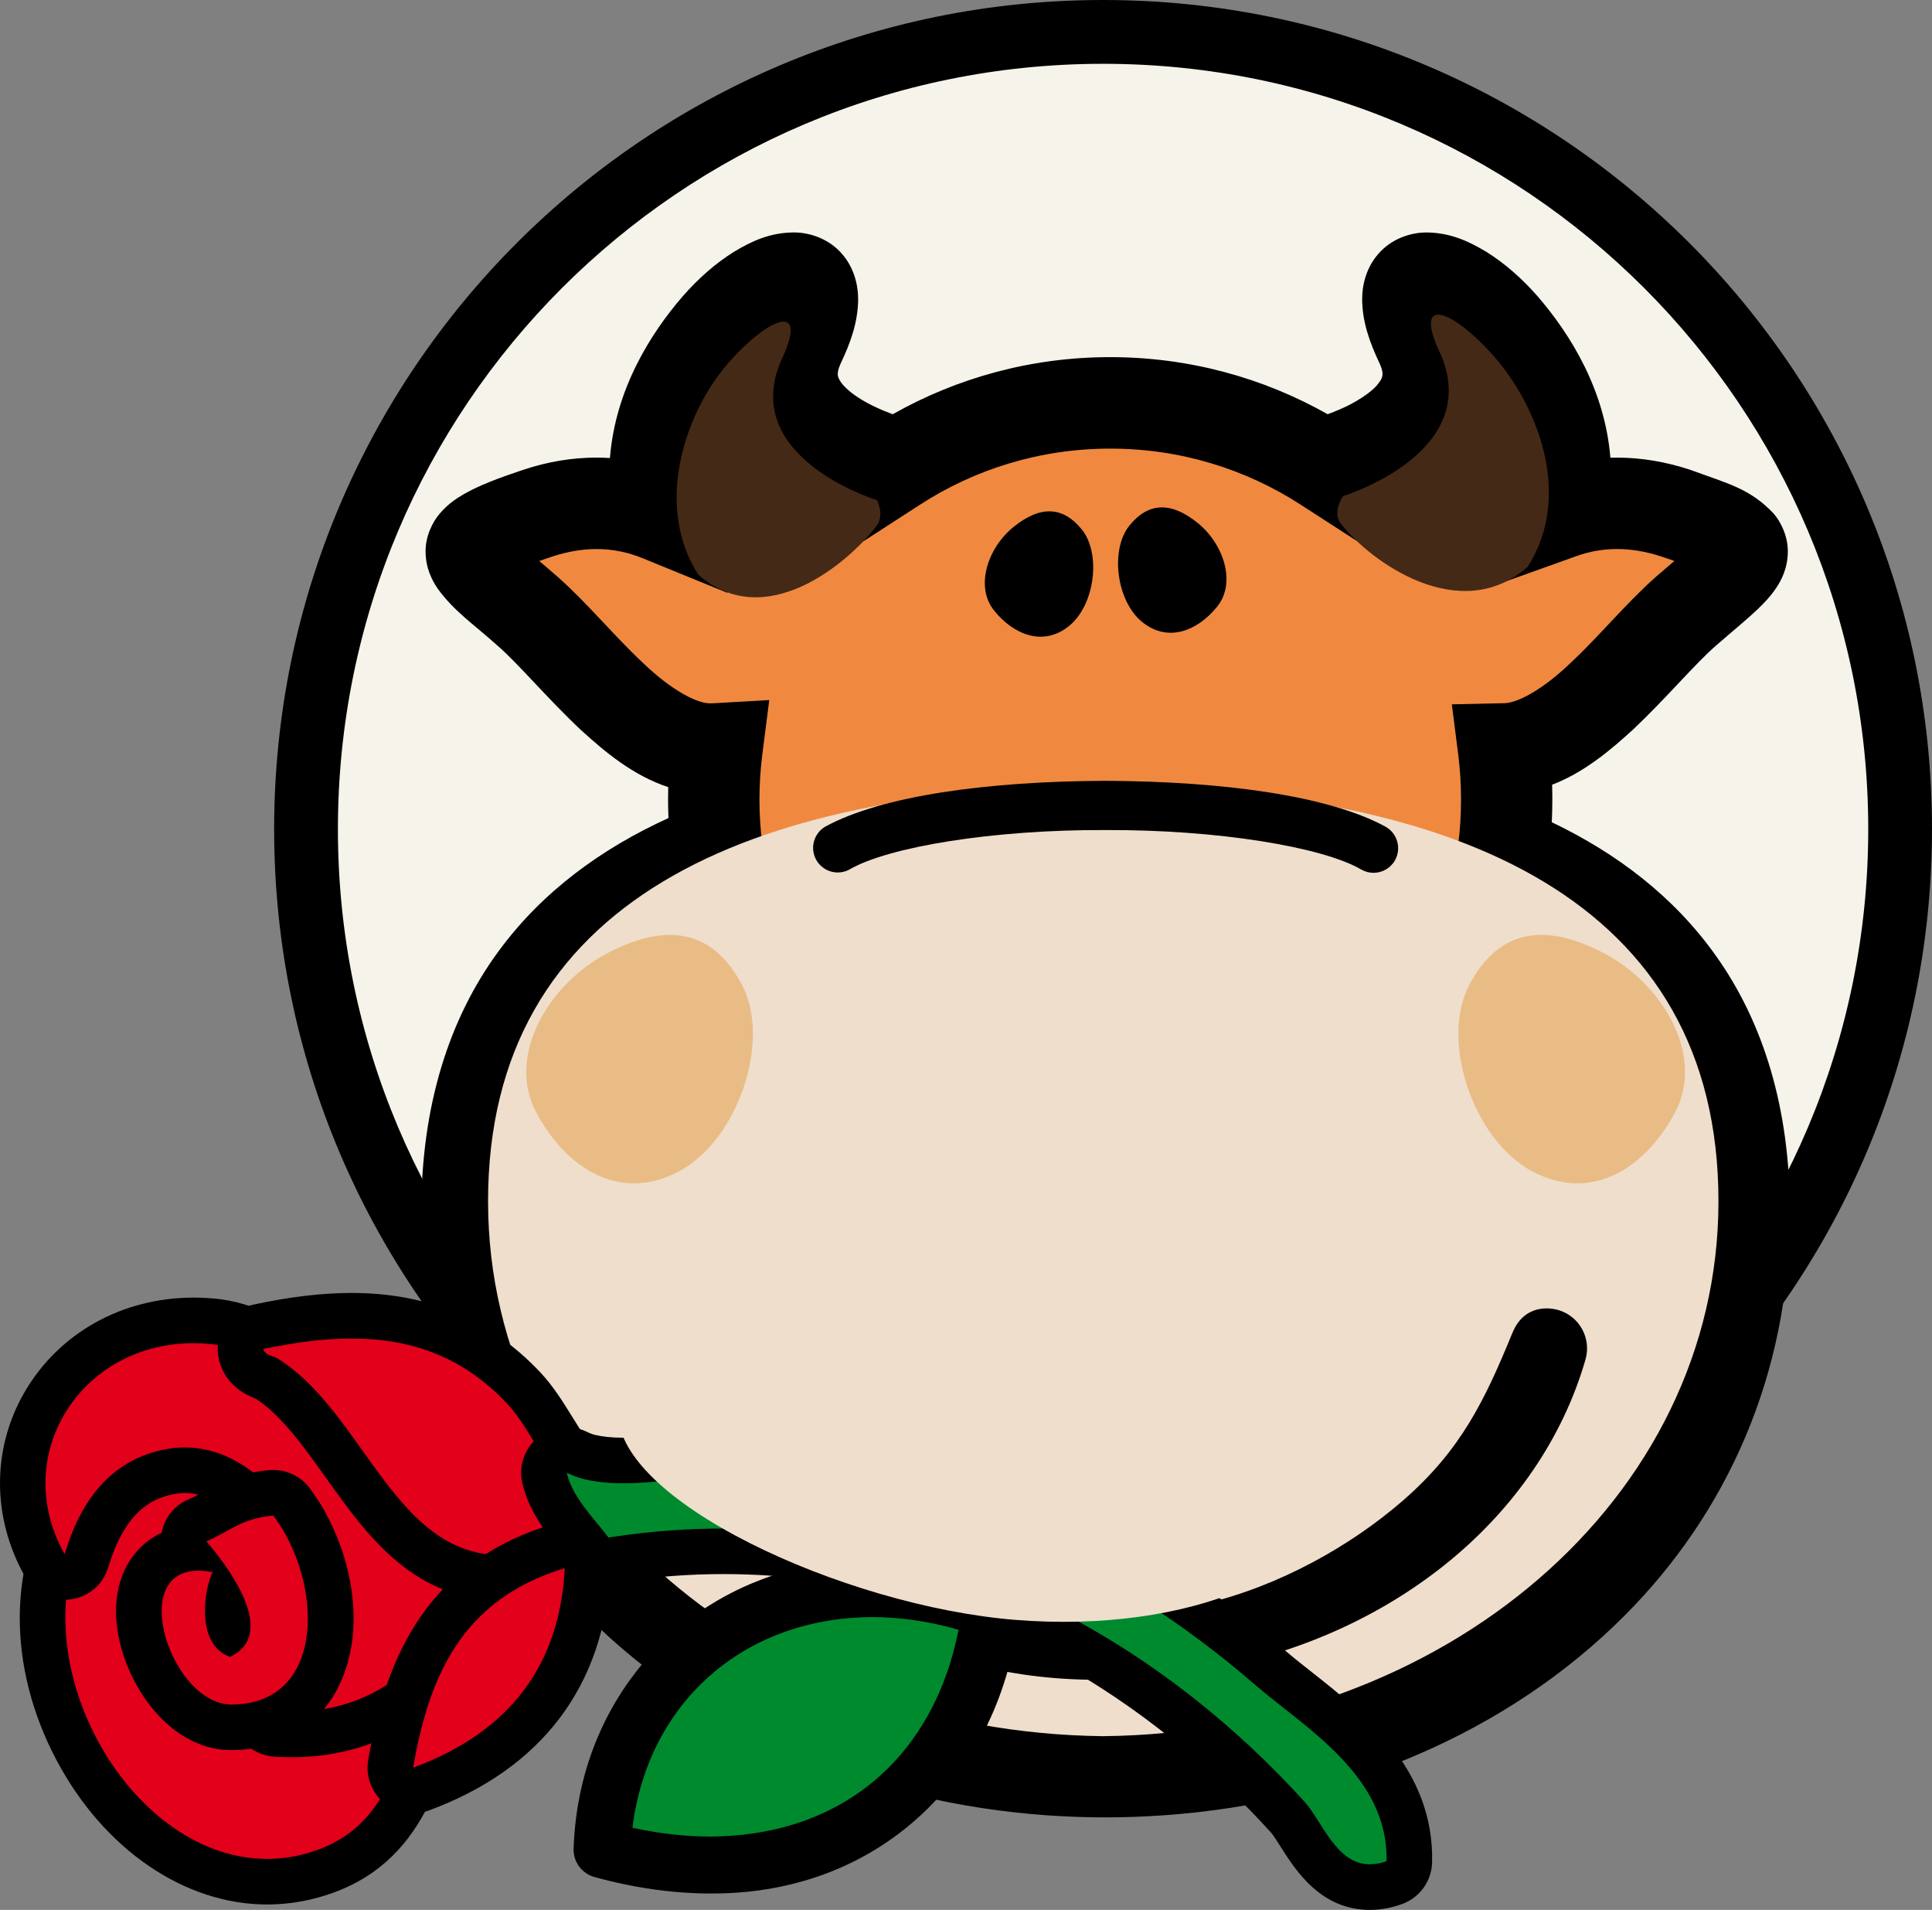
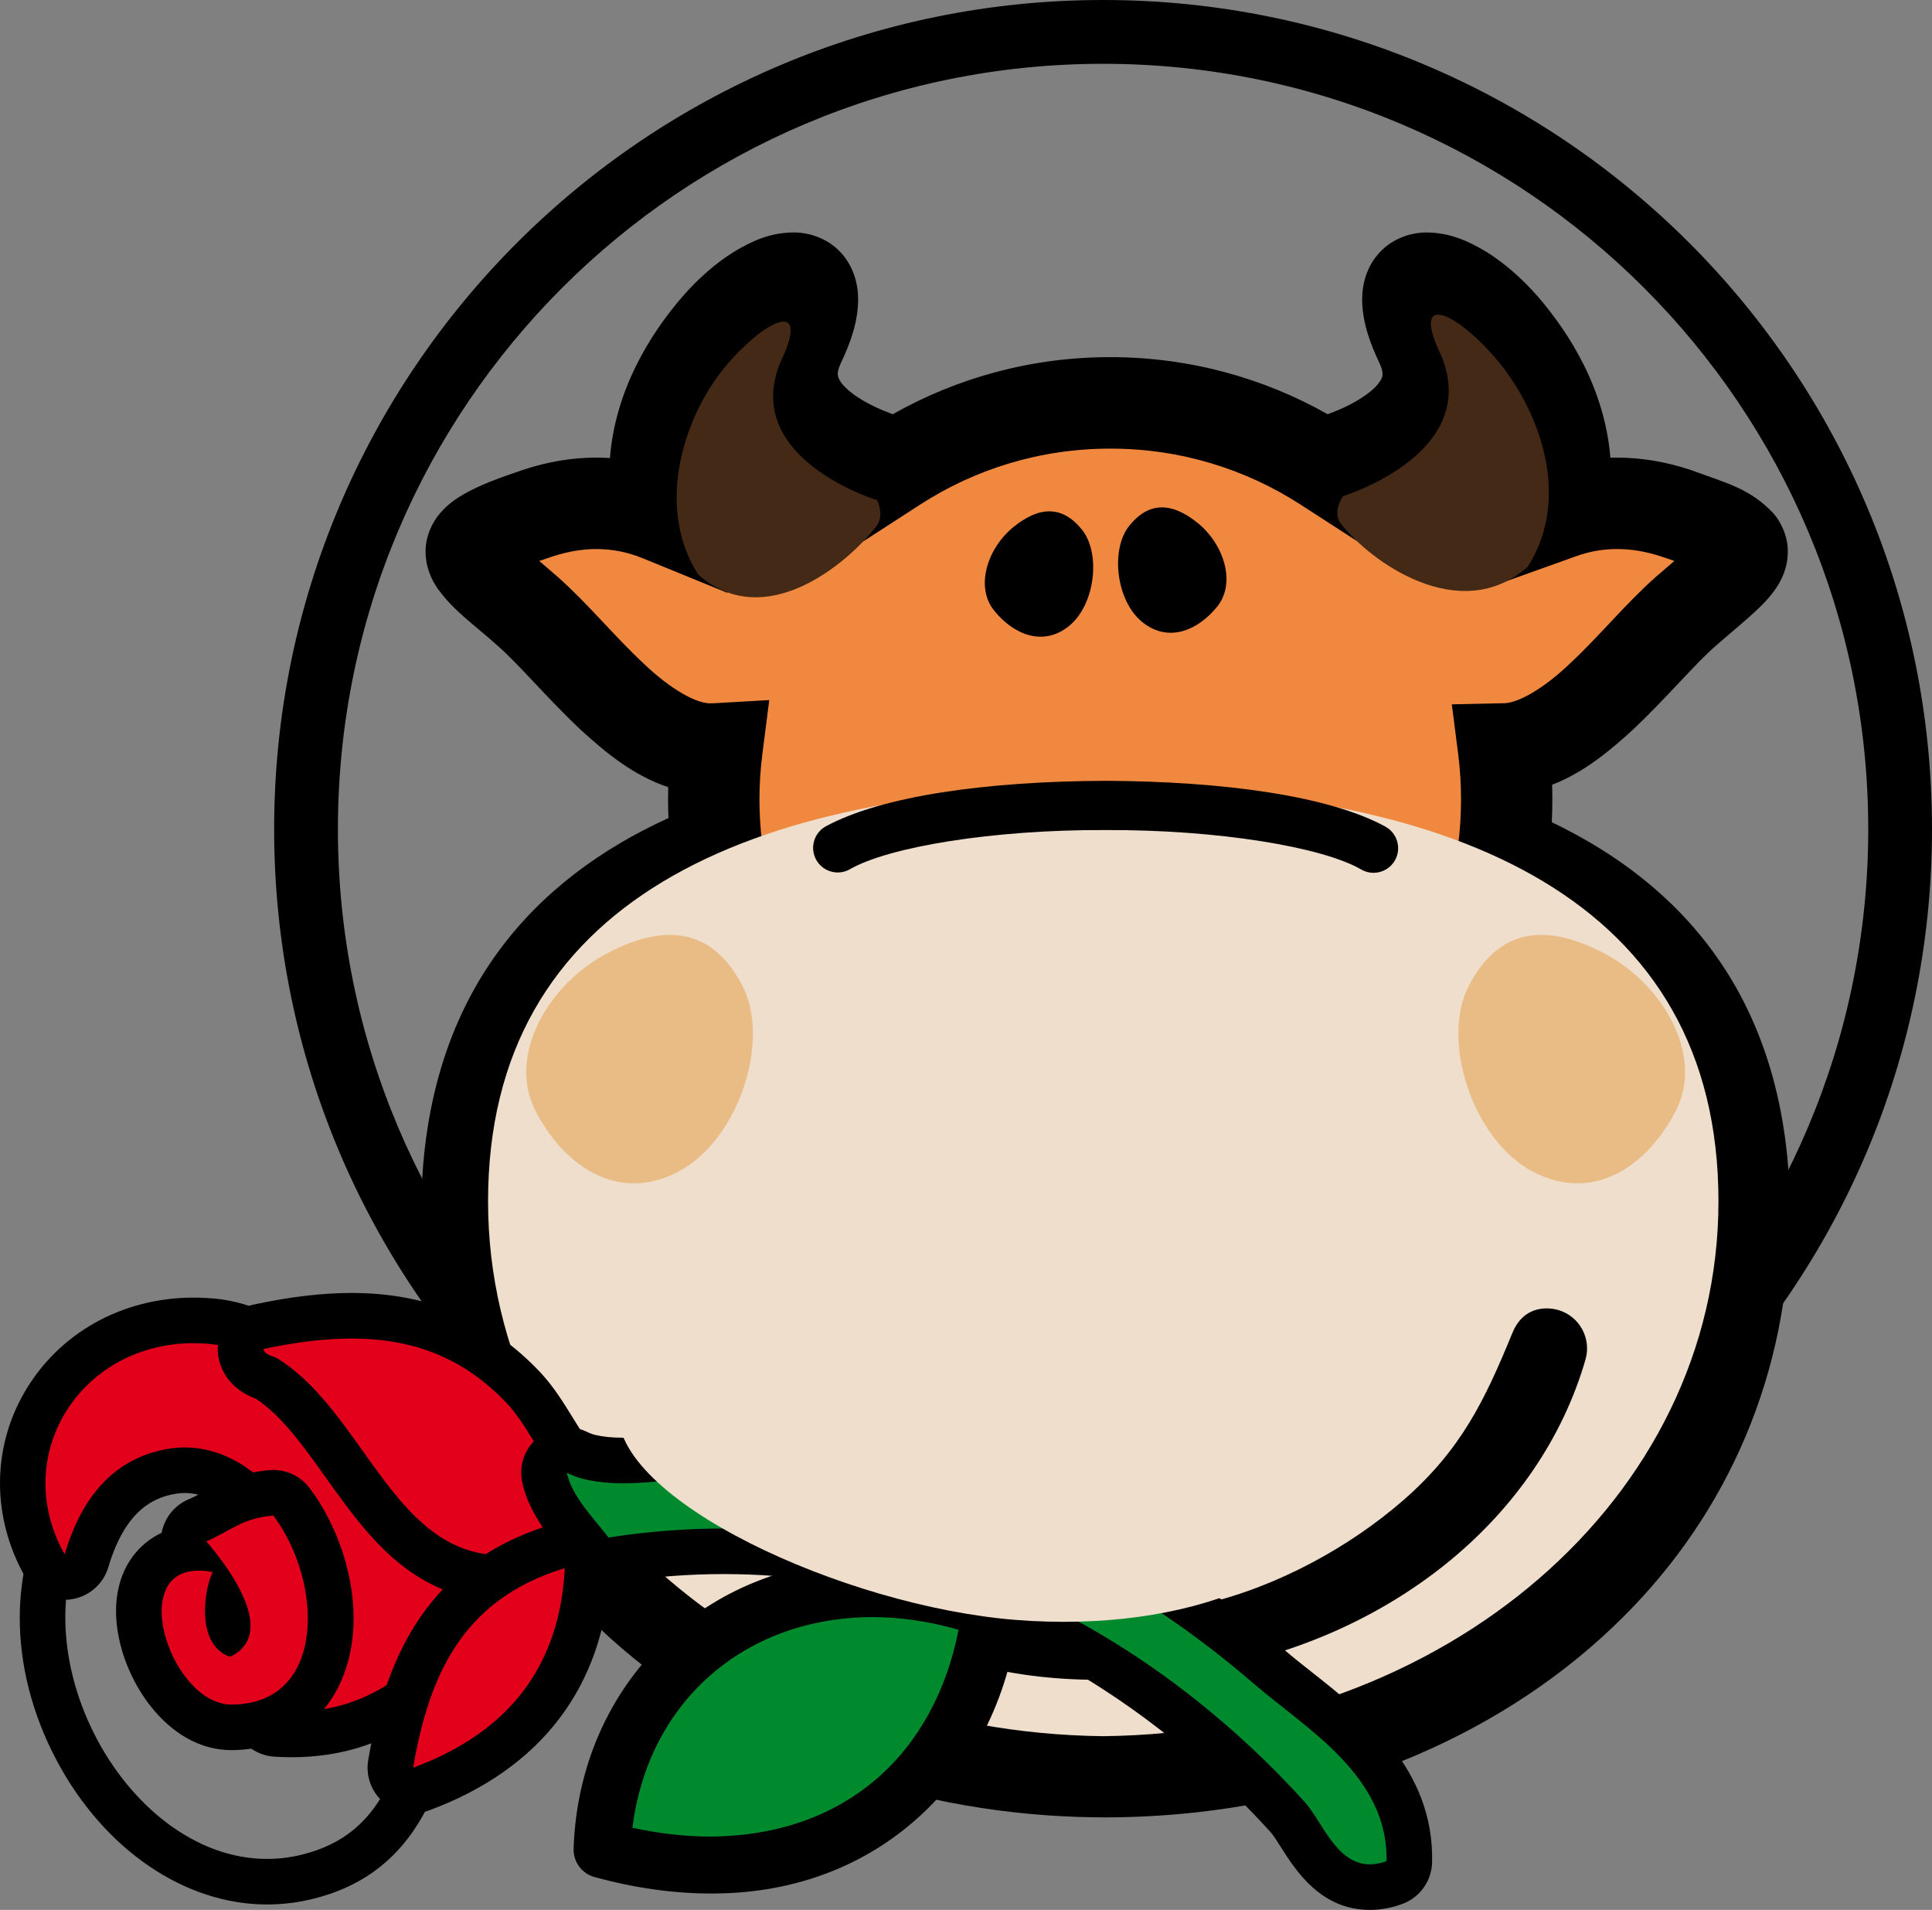
<svg xmlns="http://www.w3.org/2000/svg" version="1.1" id="Layer_1" x="0px" y="0px" width="124.572px" height="123.121px" viewBox="0 0 124.572 123.121" enable-background="new 0 0 124.572 123.121" xml:space="preserve">
  <rect x="0" y="0" width="124.572" height="123.121" fill="#808080" stroke="none" />
  <g>
    <g>
-       <circle fill="#F5F3EA" cx="71.124" cy="53.448" r="51.392" />
      <path d="M17.676,53.447C17.678,23.928,41.606,0,71.125,0l0,0v2.055v2.058c-13.631,0-25.953,5.517-34.888,14.45l0,0    c-8.93,8.934-14.449,21.254-14.449,34.885l0,0c0,13.631,5.519,25.951,14.449,34.886l0,0c8.935,8.933,21.257,14.449,34.888,14.449    l0,0c13.629,0,25.952-5.519,34.886-14.449l0,0c8.931-8.935,14.447-21.255,14.45-34.886l0,0    c-0.002-13.631-5.52-25.951-14.45-34.885l0,0c-8.935-8.933-21.258-14.45-34.886-14.45l0,0V2.055V0    c29.518,0,53.445,23.928,53.447,53.447l0,0c-0.002,29.52-23.93,53.445-53.447,53.449l0,0    C41.605,106.895,17.678,82.967,17.676,53.447L17.676,53.447z" />
    </g>
    <g>
      <g>
        <g>
          <path fill="#F0893F" d="M96.938,54.847c0.142-1.085,0.213-2.191,0.213-3.315c0-1.102-0.069-2.188-0.205-3.252      c4.505-0.099,8.564-6.087,11.77-8.884c4.09-3.571,5.734-4.184-0.607-6.297c-2.866-0.954-5.357-0.773-7.457-0.024      c1.148-4.783-1.332-9.292-3.715-12.023c-3.638-4.162-8.059-4.532-5.285,1.182c2.463,5.406-6.159,7.597-6.159,7.597      s-0.019,0.077-0.046,0.218c-3.993-2.581-8.75-4.079-13.858-4.079c-5.112,0-9.871,1.5-13.864,4.083      c-0.028-0.146-0.047-0.223-0.047-0.223s-8.623-2.191-6.159-7.597c2.771-5.714-1.649-5.344-5.287-1.182      c-2.414,2.765-4.928,7.359-3.667,12.211c-2.199-0.898-4.856-1.193-7.948-0.163c-6.343,2.113-4.699,2.726-0.606,6.297      c3.31,2.89,7.535,9.188,12.221,8.875c-0.136,1.068-0.207,2.158-0.207,3.262c0,1.045,0.064,2.078,0.185,3.091      C36.543,58.374,30.11,65.494,30.11,78.174c0,9.701,3.771,17.871,9.871,23.969c6.946,6.94,16.917,11.189,27.796,11.947      c1.16,0.079,2.33,0.123,3.512,0.123c1.199,0,2.389-0.046,3.57-0.13c10.869-0.767,20.826-5.021,27.76-11.965      c6.088-6.095,9.847-14.254,9.847-23.944C112.467,65.743,106.286,58.657,96.938,54.847z" />
          <path d="M67.571,117.028c-11.51-0.808-22.146-5.29-29.674-12.804l0,0c-6.608-6.584-10.748-15.576-10.733-26.053l0,0      c-0.01-6.828,1.766-12.484,4.996-16.868l0,0c2.794-3.806,6.59-6.585,10.942-8.568l0,0c-0.017-0.399-0.026-0.8-0.026-1.204l0,0      c0-0.263,0.004-0.525,0.011-0.787l0,0c-2.263-0.75-4.066-2.257-5.645-3.698l0,0c-2.169-2.041-4.044-4.292-5.371-5.431l0,0      c-1.562-1.407-2.761-2.173-3.86-3.682l0,0c-0.352-0.525-0.762-1.297-0.77-2.359l0,0c-0.017-0.964,0.43-1.918,0.927-2.481l0,0      c0.501-0.584,1.012-0.93,1.529-1.233l0,0c1.035-0.588,2.2-1.022,3.782-1.555l0,0c1.649-0.555,3.26-0.807,4.777-0.805l0,0      c0.294,0,0.584,0.009,0.871,0.027l0,0c0.351-4.411,2.595-7.996,4.684-10.415l0,0c1.045-1.194,2.157-2.157,3.301-2.871l0,0      c1.157-0.698,2.304-1.229,3.808-1.256l0,0c0.921-0.018,2.161,0.309,3.051,1.25l0,0c0.892,0.936,1.169,2.134,1.161,3.09l0,0      c-0.021,1.428-0.456,2.697-1.139,4.135l0,0c-0.155,0.344-0.174,0.53-0.176,0.65l0,0c0.008,0.167,0.027,0.274,0.229,0.564l0,0      c0.199,0.273,0.601,0.64,1.112,0.967l0,0c0.702,0.461,1.575,0.833,2.205,1.063l0,0c4.141-2.343,8.935-3.683,14.021-3.681l0,0      c5.086-0.002,9.881,1.338,14.021,3.68l0,0c0.236-0.086,0.507-0.192,0.791-0.316l0,0c0.943-0.396,2-1.063,2.42-1.59l0,0      c0.293-0.364,0.32-0.505,0.328-0.685l0,0c-0.002-0.115-0.02-0.294-0.16-0.618l0,0c-0.704-1.486-1.135-2.75-1.154-4.169l0,0      c-0.008-0.957,0.268-2.157,1.163-3.09l0,0c0.89-0.941,2.128-1.266,3.047-1.248l0,0c1.504,0.029,2.651,0.559,3.81,1.256l0,0      c1.144,0.714,2.254,1.674,3.305,2.871l0,0c2.082,2.415,4.322,5.992,4.68,10.393l0,0c0.141-0.004,0.283-0.006,0.426-0.006l0,0      c1.52-0.002,3.127,0.252,4.775,0.803l0,0c2.388,0.879,3.788,1.187,5.316,2.792l0,0c0.496,0.563,0.94,1.518,0.924,2.479l0,0      c-0.008,1.062-0.416,1.832-0.769,2.357l0,0c-0.368,0.54-0.747,0.927-1.142,1.31l0,0c-0.789,0.751-1.684,1.47-2.717,2.374l0,0      c-1.313,1.13-3.172,3.353-5.316,5.381l0,0c-1.491,1.366-3.172,2.79-5.254,3.59l0,0c0.01,0.314,0.015,0.629,0.015,0.945l0,0      c0,0.494-0.013,0.984-0.036,1.473l0,0c4.202,2.01,7.859,4.793,10.545,8.557l0,0c3.112,4.347,4.815,9.914,4.808,16.607l0,0v0.004      c0.014,10.463-4.113,19.445-10.709,26.025l0,0c-7.513,7.518-18.138,12.009-29.636,12.822l0,0      c-1.246,0.089-2.504,0.137-3.778,0.137l0,0C70.034,117.157,68.796,117.111,67.571,117.028L67.571,117.028z M49.152,48.64      c-0.12,0.948-0.184,1.915-0.184,2.891l0,0c0,0.925,0.056,1.842,0.166,2.741l0,0l0.271,2.271l-2.132,0.826      c-4.46,1.736-7.956,4.148-10.365,7.426l0,0c-2.401,3.285-3.841,7.525-3.852,13.379l0,0c0.014,8.928,3.415,16.274,9.007,21.885      l0,0c6.365,6.369,15.67,10.384,25.914,11.094l0,0c1.102,0.074,2.205,0.115,3.313,0.115l0,0c1.124,0,2.244-0.043,3.363-0.123l0,0      c10.236-0.72,19.529-4.734,25.882-11.108l0,0c5.58-5.607,8.97-12.942,8.985-21.861l0,0v-0.006      c-0.012-5.737-1.397-9.929-3.711-13.185l0,0c-2.322-3.247-5.682-5.654-9.982-7.409l0,0l1.111-2.729l2.92,0.383l-2.92-0.383      l-1.111,2.729l-2.105-0.857l0.297-2.254c0.123-0.954,0.186-1.933,0.186-2.933l0,0c0-0.979-0.061-1.941-0.18-2.879l0,0      l-0.414-3.248l3.271-0.072c0.902,0.05,2.623-0.894,4.419-2.63l0,0c1.813-1.691,3.589-3.86,5.478-5.526l0,0      c0.428-0.371,0.826-0.711,1.182-1.016l0,0c-0.242-0.086-0.503-0.175-0.783-0.267l0,0c-1.086-0.36-2.043-0.501-2.914-0.501l0,0      c-0.953,0-1.813,0.167-2.617,0.456l0,0l-5.129,1.835l1.271-5.296c0.143-0.596,0.207-1.184,0.207-1.773l0,0      c0.034-2.612-1.427-5.407-3.003-7.308l0,0c0.031,0.27,0.048,0.538,0.048,0.807l0,0c0.008,1.838-0.791,3.421-1.734,4.508l0,0      c-0.952,1.109-2.049,1.859-3.071,2.437l0,0c-0.791,0.439-1.549,0.776-2.19,1.027l0,0l-0.562,2.788l-3.633-2.349      c-3.537-2.283-7.729-3.605-12.259-3.605l0,0c-4.532,0-8.728,1.324-12.263,3.609l0,0l-3.662,2.368l-0.546-2.808      c-1.468-0.556-3.552-1.585-5.251-3.466l0,0c-0.946-1.086-1.745-2.67-1.736-4.51l0,0c0-0.267,0.016-0.535,0.048-0.804l0,0      c-1.58,1.899-3.039,4.694-3.006,7.305l0,0c0.002,0.633,0.077,1.265,0.242,1.906l0,0l1.49,5.702l-5.456-2.23      c-0.917-0.375-1.895-0.596-2.991-0.598l0,0c-0.874,0.002-1.826,0.141-2.91,0.503l0,0c-0.279,0.091-0.541,0.18-0.783,0.266l0,0      c0.356,0.304,0.754,0.644,1.183,1.017l0,0c1.904,1.681,3.695,3.87,5.521,5.567l0,0c1.813,1.745,3.529,2.662,4.423,2.591l0,0      c0.043,0,0.102-0.002,0.176-0.006l0,0L49.6,45.13L49.152,48.64L49.152,48.64z" />
        </g>
      </g>
      <g>
        <g>
          <path d="M78.479,39.11c1.246-1.541,0.426-4.038-1.254-5.397c-1.68-1.359-3.156-1.372-4.403,0.169      c-1.246,1.541-0.853,4.859,0.827,6.217S77.232,40.649,78.479,39.11z" />
        </g>
        <g>
          <path d="M64.102,39.363c-1.246-1.54-0.428-4.039,1.252-5.396c1.681-1.359,3.156-1.372,4.402,0.169      c1.247,1.542,0.854,4.858-0.826,6.217C67.25,41.711,65.346,40.904,64.102,39.363z" />
        </g>
      </g>
      <g>
        <path fill="#EFDECB" d="M71.136,50.692c-22.839,0.111-39.667,7.356-39.667,26.75c0,19.198,17.71,34.235,39.667,34.48     c21.956-0.245,39.667-15.282,39.667-34.481C110.802,58.05,93.973,50.805,71.136,50.692z" />
      </g>
      <g>
        <g>
          <path d="M62.087,107.085c-5.08-1.54-9.881-3.339-12.75-7.067c5.288,2.146,6.667,2.939,13.177,3.961      c4.17,0.773,9.711,0.718,15.207-0.601c4.776-1.147,9.35-3.705,12.729-6.638c3.75-3.254,5.29-6.479,7.065-10.81      c0.783-1.907,2.469-1.622,2.953-1.483l0,0c1.368,0.396,2.157,1.824,1.762,3.193l0,0c-1.475,5.106-4.584,9.528-8.692,12.926l0,0      c-4.114,3.398-9.234,5.799-14.849,6.92l0,0C73.098,108.602,67.173,108.628,62.087,107.085L62.087,107.085z" />
        </g>
      </g>
      <g>
        <path d="M87.785,56.061c-2.484-1.455-9.241-2.584-16.518-2.552l0,0c-7.244-0.031-13.971,1.083-16.48,2.533l0,0v0.002     c-0.766,0.425-1.732,0.15-2.159-0.616l0,0c-0.425-0.766-0.15-1.731,0.616-2.157l0,0c3.643-1.974,10.425-2.905,18.023-2.936l0,0     c7.635,0.033,14.441,0.97,18.076,2.961l0,0c0.762,0.431,1.032,1.399,0.603,2.163l0,0c-0.292,0.517-0.831,0.807-1.384,0.807l0,0     C88.298,56.266,88.03,56.2,87.785,56.061L87.785,56.061z" />
      </g>
      <g>
        <g>
-           <path fill="#E9BC86" d="M34.537,71.635c-1.853-3.56,0.779-8.187,4.66-10.207c3.879-2.021,6.813-1.452,8.668,2.107      c1.853,3.561-0.26,9.984-4.141,12.005C39.847,77.561,36.391,75.193,34.537,71.635z" />
+           <path fill="#E9BC86" d="M34.537,71.635c-1.853-3.56,0.779-8.187,4.66-10.207c3.879-2.021,6.813-1.452,8.668,2.107      c1.853,3.561-0.26,9.984-4.141,12.005C39.847,77.561,36.391,75.193,34.537,71.635" />
        </g>
        <g>
          <path fill="#E9BC86" d="M108.041,71.635c1.855-3.56-0.779-8.187-4.657-10.207c-3.88-2.021-6.815-1.452-8.669,2.107      c-1.855,3.561,0.26,9.984,4.139,12.005C102.734,77.561,106.189,75.193,108.041,71.635z" />
        </g>
      </g>
      <g>
        <path fill="#442916" d="M56.506,33.924c0.563-0.73,0.023-1.733,0.035-1.684c0,0-8.774-2.671-6.229-8.879     c1.968-4.058-0.773-2.912-3.356,0.045c-2.769,3.17-4.806,9.121-1.941,13.631C49.304,40.832,54.641,36.344,56.506,33.924z" />
      </g>
      <g>
        <path fill="#442916" d="M86.443,33.74c-0.571-0.741,0.178-1.816,0.168-1.764c0,0,8.916-2.715,6.33-9.022     c-2-4.123,0.785-2.959,3.41,0.043c2.813,3.223,5.067,8.953,2.158,13.537C94.148,40.391,88.338,36.203,86.443,33.74z" />
      </g>
    </g>
    <g>
      <g>
        <g>
-           <path fill="#E2001A" d="M17.216,121.305c-4.774,0-9.47-3.255-12.259-8.494C1.994,107.245,2,101.043,4.976,96.629      c1.484-2.204,4.439-3.684,7.35-3.684c2.424,0,4.459,0.979,5.737,2.757c0.24,0.334,0.33,0.757,0.245,1.159      c-0.085,0.404-0.336,0.755-0.693,0.962c-0.684,0.403-1.397,0.776-2.098,1.145c-2.233,1.167-4.163,2.175-4.542,3.816      c-0.413,1.789-0.156,3.282,0.765,4.44c1.263,1.588,3.78,2.534,6.732,2.534c2.884,0,5.751-0.923,7.667-2.467      c0.267-0.216,0.595-0.326,0.924-0.326c0.27,0,0.542,0.075,0.782,0.228c0.531,0.334,0.79,0.971,0.646,1.58l-0.036,0.153      c-1.281,5.408-2.492,10.519-8.589,12.048C18.993,121.193,18.101,121.305,17.216,121.305L17.216,121.305z" />
-         </g>
+           </g>
        <g>
          <path d="M12.326,94.414c1.768,0,3.469,0.648,4.545,2.146c-3.052,1.795-6.648,2.955-7.327,5.895      c-1.36,5.891,3.547,8.775,8.926,8.775c3.068,0,6.289-0.938,8.589-2.793c-1.26,5.315-2.273,9.789-7.552,11.112      c-0.772,0.193-1.539,0.285-2.292,0.285c-9.297,0-16.699-13.958-11.021-22.385C7.448,95.588,9.947,94.415,12.326,94.414       M12.326,91.477L12.326,91.477c-3.433,0-6.795,1.701-8.568,4.334c-3.277,4.863-3.314,11.644-0.097,17.689      c3.042,5.719,8.236,9.271,13.554,9.271c1.007,0,2.019-0.125,3.007-0.373c6.961-1.746,8.395-7.797,9.66-13.136l0.035-0.148      c0.29-1.222-0.229-2.492-1.291-3.162c-0.48-0.304-1.024-0.452-1.566-0.452c-0.656,0-1.309,0.219-1.844,0.65      c-1.664,1.341-4.186,2.142-6.746,2.142c-2.471,0-4.61-0.76-5.582-1.981c-0.637-0.801-0.795-1.847-0.482-3.194      c0.227-0.982,2.038-1.931,3.79-2.847c0.706-0.369,1.437-0.75,2.165-1.18c0.711-0.419,1.214-1.117,1.384-1.925      s-0.007-1.649-0.489-2.319C17.717,92.705,15.191,91.477,12.326,91.477L12.326,91.477z" />
        </g>
      </g>
      <g>
        <g>
          <path fill="#E2001A" d="M18.793,111.814c-0.327,0-0.663-0.013-1.008-0.031c-0.617-0.037-1.143-0.46-1.319-1.053      c-0.174-0.595,0.043-1.233,0.542-1.6c2.617-1.917,2.617-5.447,1.746-8.115c-0.983-3.005-3.542-6.238-6.836-6.238      c-0.288,0-0.58,0.022-0.868,0.076c-2.667,0.463-4.458,2.348-5.474,5.76c-0.17,0.563-0.658,0.974-1.244,1.039      c-0.054,0.007-0.108,0.009-0.162,0.009c-0.528,0-1.021-0.281-1.282-0.748c-1.884-3.353-1.89-7.261-0.019-10.461      c1.955-3.341,5.546-5.334,9.613-5.334c0.394,0,0.795,0.019,1.205,0.06c4.538,0.428,7.431,4.303,10.23,8.051      c2.548,3.412,4.954,6.634,8.167,6.634c0.257,0,0.522-0.019,0.789-0.06c0.072-0.012,0.143-0.018,0.215-0.018      c0.592,0,1.139,0.361,1.364,0.926c0.25,0.631,0.037,1.354-0.52,1.745c-1.236,0.869-2.323,2.015-3.474,3.224      C27.725,108.555,24.625,111.814,18.793,111.814L18.793,111.814z" />
        </g>
        <g>
          <path d="M12.48,86.587c0.35,0,0.706,0.017,1.067,0.052c7.896,0.743,10.754,14.691,18.536,14.691c0.326,0,0.66-0.023,1.004-0.075      c-4.423,3.116-6.796,9.091-14.293,9.091c-0.299,0-0.604-0.011-0.92-0.028c6.282-4.604,1.325-17.007-5.958-17.009      c-0.369,0-0.742,0.03-1.121,0.099c-3.789,0.66-5.666,3.559-6.628,6.787C0.601,93.85,5.174,86.588,12.48,86.587 M12.48,83.65      L12.48,83.65c-4.592,0-8.659,2.268-10.879,6.063c-2.137,3.655-2.134,8.11,0.008,11.92c0.524,0.932,1.507,1.497,2.559,1.497      c0.109,0,0.218-0.006,0.327-0.019c1.172-0.131,2.151-0.949,2.488-2.079c1.121-3.765,3.001-4.503,4.317-4.733      c0.209-0.037,0.411-0.055,0.617-0.055c2.449,0.001,4.591,2.632,5.441,5.23c0.711,2.176,0.765,5.019-1.219,6.472      c-0.998,0.73-1.43,2.009-1.082,3.194c0.348,1.188,1.402,2.027,2.637,2.104c0.371,0.021,0.741,0.035,1.101,0.035      c6.461,0,9.937-3.654,12.729-6.592c1.1-1.154,2.138-2.248,3.255-3.034c1.112-0.783,1.541-2.229,1.036-3.49      c-0.451-1.128-1.54-1.849-2.726-1.849c-0.143,0-0.287,0.012-0.431,0.031c-0.199,0.029-0.387,0.045-0.575,0.045      c-2.476,0-4.668-2.937-6.989-6.045c-2.851-3.816-6.083-8.146-11.271-8.636C13.376,83.672,12.924,83.65,12.48,83.65L12.48,83.65z      " />
        </g>
      </g>
      <g>
        <g>
          <path fill="#E2001A" d="M14.954,111.352c-0.004,0-0.021,0-0.025,0c-2.811,0-4.902-2.789-5.656-5.379      c-0.553-1.896-0.376-3.644,0.482-4.787c0.387-0.519,1.062-1.116,2.169-1.33c-0.097-0.268-0.116-0.563-0.045-0.847      c0.112-0.458,0.435-0.832,0.87-1.011c0.36-0.148,0.702-0.335,1.064-0.534c0.93-0.511,1.983-1.091,3.691-1.229      c0.04-0.003,0.077-0.005,0.116-0.005c0.459,0,0.892,0.214,1.174,0.582c2.511,3.316,3.254,8.149,1.73,11.24      C19.483,110.166,17.504,111.334,14.954,111.352L14.954,111.352z" />
        </g>
        <g>
          <path d="M17.622,97.699c3.207,4.234,3.46,12.146-2.678,12.185c-0.005,0-0.01,0-0.015,0c-1.928,0-3.617-2.159-4.245-4.317      s-0.196-4.317,2.118-4.317c0.276,0,0.579,0.029,0.911,0.096c-0.504,0.956-1.171,4.656,1.117,5.461      c3.403-1.614-0.735-6.513-1.523-7.446C14.709,98.781,15.594,97.863,17.622,97.699 M17.622,94.762      c-0.079,0-0.158,0.004-0.237,0.01c-2.021,0.164-3.326,0.882-4.28,1.404c-0.337,0.187-0.629,0.346-0.913,0.463      c-0.869,0.355-1.513,1.107-1.737,2.021c-0.012,0.051-0.023,0.103-0.033,0.152c-0.726,0.339-1.351,0.843-1.84,1.492      c-1.156,1.541-1.411,3.699-0.718,6.08c0.902,3.101,3.498,6.437,7.064,6.437c3.125-0.021,5.632-1.521,6.913-4.117      c2.019-4.094,0.583-9.525-1.878-12.775C19.405,95.189,18.537,94.762,17.622,94.762L17.622,94.762z" />
        </g>
      </g>
      <g>
        <g>
          <path fill="#E2001A" d="M32.506,101.741c-1.485,0-2.814-0.313-4.066-0.945c-2.628-1.336-4.464-3.907-6.239-6.396      c-1.514-2.12-3.075-4.313-5.031-5.547c-0.451-0.16-1.328-0.492-1.607-1.488c-0.109-0.394-0.052-0.807,0.157-1.154      c0.209-0.346,0.552-0.592,0.947-0.677c2.229-0.481,4.189-0.716,5.995-0.716c4.515,0,8.144,1.521,11.097,4.649      c0.749,0.79,1.344,1.757,1.919,2.688c0.819,1.324,1.59,2.576,2.607,3.061c0.405,0.192,0.701,0.563,0.8,0.999      c0.099,0.433,0.538,0.97,0.964,1.484c0.163,0.198,0.325,0.396,0.476,0.592c0.312,0.411,0.387,0.96,0.194,1.438      c-0.193,0.479-0.625,0.822-1.135,0.902c-0.892,0.139-1.733,0.313-2.538,0.479C35.479,101.438,33.999,101.741,32.506,101.741      L32.506,101.741z" />
        </g>
        <g>
          <path d="M22.661,86.288c3.974,0,7.246,1.237,10.031,4.188c1.706,1.806,2.698,4.991,4.963,6.065      c0.226,0.991,1.077,1.822,1.703,2.642c-2.595,0.405-4.776,1.088-6.852,1.088c-1.148,0-2.264-0.209-3.4-0.785      c-4.492-2.284-6.627-9.075-11.231-11.926c-0.243-0.148-0.784-0.186-0.898-0.593C19.02,86.527,20.909,86.288,22.661,86.288       M22.661,83.35L22.661,83.35c-1.91,0.002-3.972,0.246-6.304,0.748c-0.792,0.172-1.478,0.662-1.896,1.355      s-0.531,1.529-0.312,2.311c0.318,1.131,1.113,1.942,2.363,2.411c1.652,1.095,3.035,3.031,4.495,5.077      c1.878,2.631,3.82,5.354,6.768,6.852c1.462,0.744,3.01,1.104,4.731,1.104c1.642,0,3.194-0.319,4.837-0.657      c0.798-0.164,1.623-0.333,2.469-0.466c1.023-0.16,1.886-0.849,2.272-1.81c0.385-0.961,0.236-2.056-0.394-2.877      c-0.159-0.207-0.33-0.416-0.504-0.627c-0.243-0.295-0.609-0.74-0.681-0.925c-0.2-0.879-0.779-1.571-1.592-1.959      c-0.624-0.296-1.348-1.469-1.986-2.504c-0.614-0.993-1.249-2.024-2.101-2.927C31.582,85.021,27.602,83.35,22.661,83.35      L22.661,83.35z" />
        </g>
      </g>
      <g>
        <g>
          <path fill="#008A2E" d="M88.333,121.652c-2.372,0-3.61-1.954-4.515-3.383c-0.284-0.447-0.551-0.871-0.788-1.129      c-5.796-6.401-18.232-17.139-36.38-17.139c-2.229,0-4.5,0.168-6.754,0.497l-0.234,0.037l-0.201,0.031      c-0.074,0.011-0.149,0.017-0.222,0.017c-0.454,0-0.885-0.209-1.167-0.576c-0.209-0.271-0.437-0.547-0.664-0.824      c-0.912-1.105-1.944-2.36-2.299-3.921c-0.124-0.547,0.075-1.116,0.512-1.47c0.268-0.214,0.593-0.323,0.92-0.323      c0.213,0,0.427,0.048,0.626,0.14c0.332,0.158,0.607,0.26,0.871,0.322c0.618,0.146,1.32,0.217,2.15,0.217      c1.055,0,2.179-0.115,3.265-0.229c1.07-0.11,2.177-0.226,3.211-0.226c12.794,0.011,24.65,4.658,35.234,13.813      c0.535,0.462,1.134,0.937,1.758,1.426c3.269,2.577,7.336,5.783,7.216,11.084c-0.013,0.607-0.399,1.145-0.97,1.352      C89.367,121.555,88.841,121.652,88.333,121.652L88.333,121.652z" />
        </g>
        <g>
          <path d="M36.542,94.938c0.366,0.174,0.746,0.325,1.156,0.422c0.798,0.188,1.636,0.259,2.488,0.259      c1.101,0,2.226-0.113,3.321-0.228c1.095-0.115,2.163-0.229,3.147-0.229c0.003,0,0.006,0,0.009,0      c13.583,0.011,24.983,5.419,34.274,13.454c3.193,2.762,8.592,5.846,8.465,11.365c-0.389,0.141-0.744,0.203-1.071,0.203      c-2.179,0-3.086-2.787-4.214-4.031c-8.553-9.442-21.504-17.617-37.467-17.618c-2.264,0-4.587,0.164-6.968,0.513      c-0.15,0.021-0.295,0.049-0.443,0.071C38.249,97.822,36.898,96.506,36.542,94.938 M36.542,92.001      c-0.655,0-1.305,0.22-1.836,0.646c-0.878,0.703-1.277,1.847-1.028,2.941c0.431,1.896,1.629,3.354,2.592,4.523      c0.219,0.266,0.435,0.526,0.635,0.789c0.561,0.732,1.427,1.153,2.333,1.153c0.152,0,0.305-0.013,0.458-0.036l0.195-0.031      c0.062-0.01,0.124-0.021,0.187-0.029c2.215-0.324,4.416-0.486,6.572-0.486c17.583,0.002,29.659,10.436,35.292,16.653      c0.15,0.166,0.408,0.571,0.635,0.931c0.964,1.521,2.578,4.066,5.756,4.066c0.677,0,1.373-0.127,2.066-0.377      c1.142-0.411,1.914-1.482,1.94-2.695c0.138-6.033-4.437-9.64-7.774-12.271c-0.619-0.488-1.205-0.95-1.707-1.384      C72,97.002,59.823,92.234,46.666,92.225c-1.121,0-2.264,0.119-3.369,0.234l-0.094,0.01c-0.956,0.101-2.04,0.213-3.017,0.213      c-0.712,0-1.303-0.06-1.809-0.18c-0.162-0.038-0.342-0.105-0.575-0.217C37.401,92.096,36.971,92.001,36.542,92.001      L36.542,92.001z" />
        </g>
      </g>
      <g>
        <g>
          <path fill="#E2001A" d="M26.636,115.424c-0.338,0-0.673-0.115-0.939-0.34c-0.402-0.336-0.597-0.861-0.507-1.38      c0.971-5.614,3.016-11.671,10.803-14.021c0.139-0.041,0.282-0.063,0.422-0.063c0.325,0,0.646,0.106,0.907,0.313      c0.377,0.295,0.586,0.754,0.562,1.229c-0.35,6.896-3.964,11.664-10.737,14.166C26.98,115.395,26.808,115.424,26.636,115.424      L26.636,115.424z" />
        </g>
        <g>
          <path d="M36.416,101.091c-0.316,6.229-3.524,10.554-9.779,12.863C27.636,108.173,29.721,103.111,36.416,101.091 M36.416,98.155      c-0.284,0-0.57,0.04-0.848,0.125c-8.604,2.597-10.839,9.474-11.825,15.175c-0.179,1.034,0.208,2.086,1.016,2.757      c0.536,0.446,1.203,0.681,1.879,0.681c0.342,0,0.687-0.061,1.018-0.183c7.272-2.687,11.317-8.036,11.695-15.469      c0.048-0.955-0.371-1.873-1.123-2.462C37.703,98.37,37.064,98.155,36.416,98.155L36.416,98.155z" />
        </g>
      </g>
    </g>
    <g>
      <path fill="#008A2E" d="M63.866,103.8c-1.343,11.496-10.981,19.29-25.045,15.436C39.288,107.021,50.6,99.053,63.866,103.8z" />
      <path d="M45.814,122.063c-2.359,0-4.861-0.344-7.479-1.059l0,0c-0.822-0.226-1.383-0.988-1.35-1.841l0,0    c0.358-10.687,8.597-18.644,19.225-18.594l0,0c2.648,0,5.434,0.479,8.274,1.501l0,0l-0.62,1.728l0.62-1.728    c0.805,0.287,1.302,1.094,1.205,1.94l0,0c-1.108,10.186-8.706,18.052-19.741,18.052l0,0    C45.904,122.063,45.859,122.063,45.814,122.063L45.814,122.063z M45.814,118.393c8.769-0.06,14.446-5.416,15.992-13.332l0,0    c-1.949-0.562-3.824-0.817-5.595-0.817l0,0c-8.28,0.047-14.435,5.526-15.432,13.582l0,0    C42.56,118.211,44.242,118.393,45.814,118.393L45.814,118.393z" />
    </g>
    <g>
      <path fill="#EFDECB" d="M86.493,95.596c-0.457,5.76-9.854,9.713-20.991,8.832c-11.135-0.885-26.088-7.81-25.632-13.567    c0.456-5.761,16.149-8.175,27.286-7.291C78.291,84.451,86.95,89.835,86.493,95.596z" />
    </g>
  </g>
</svg>